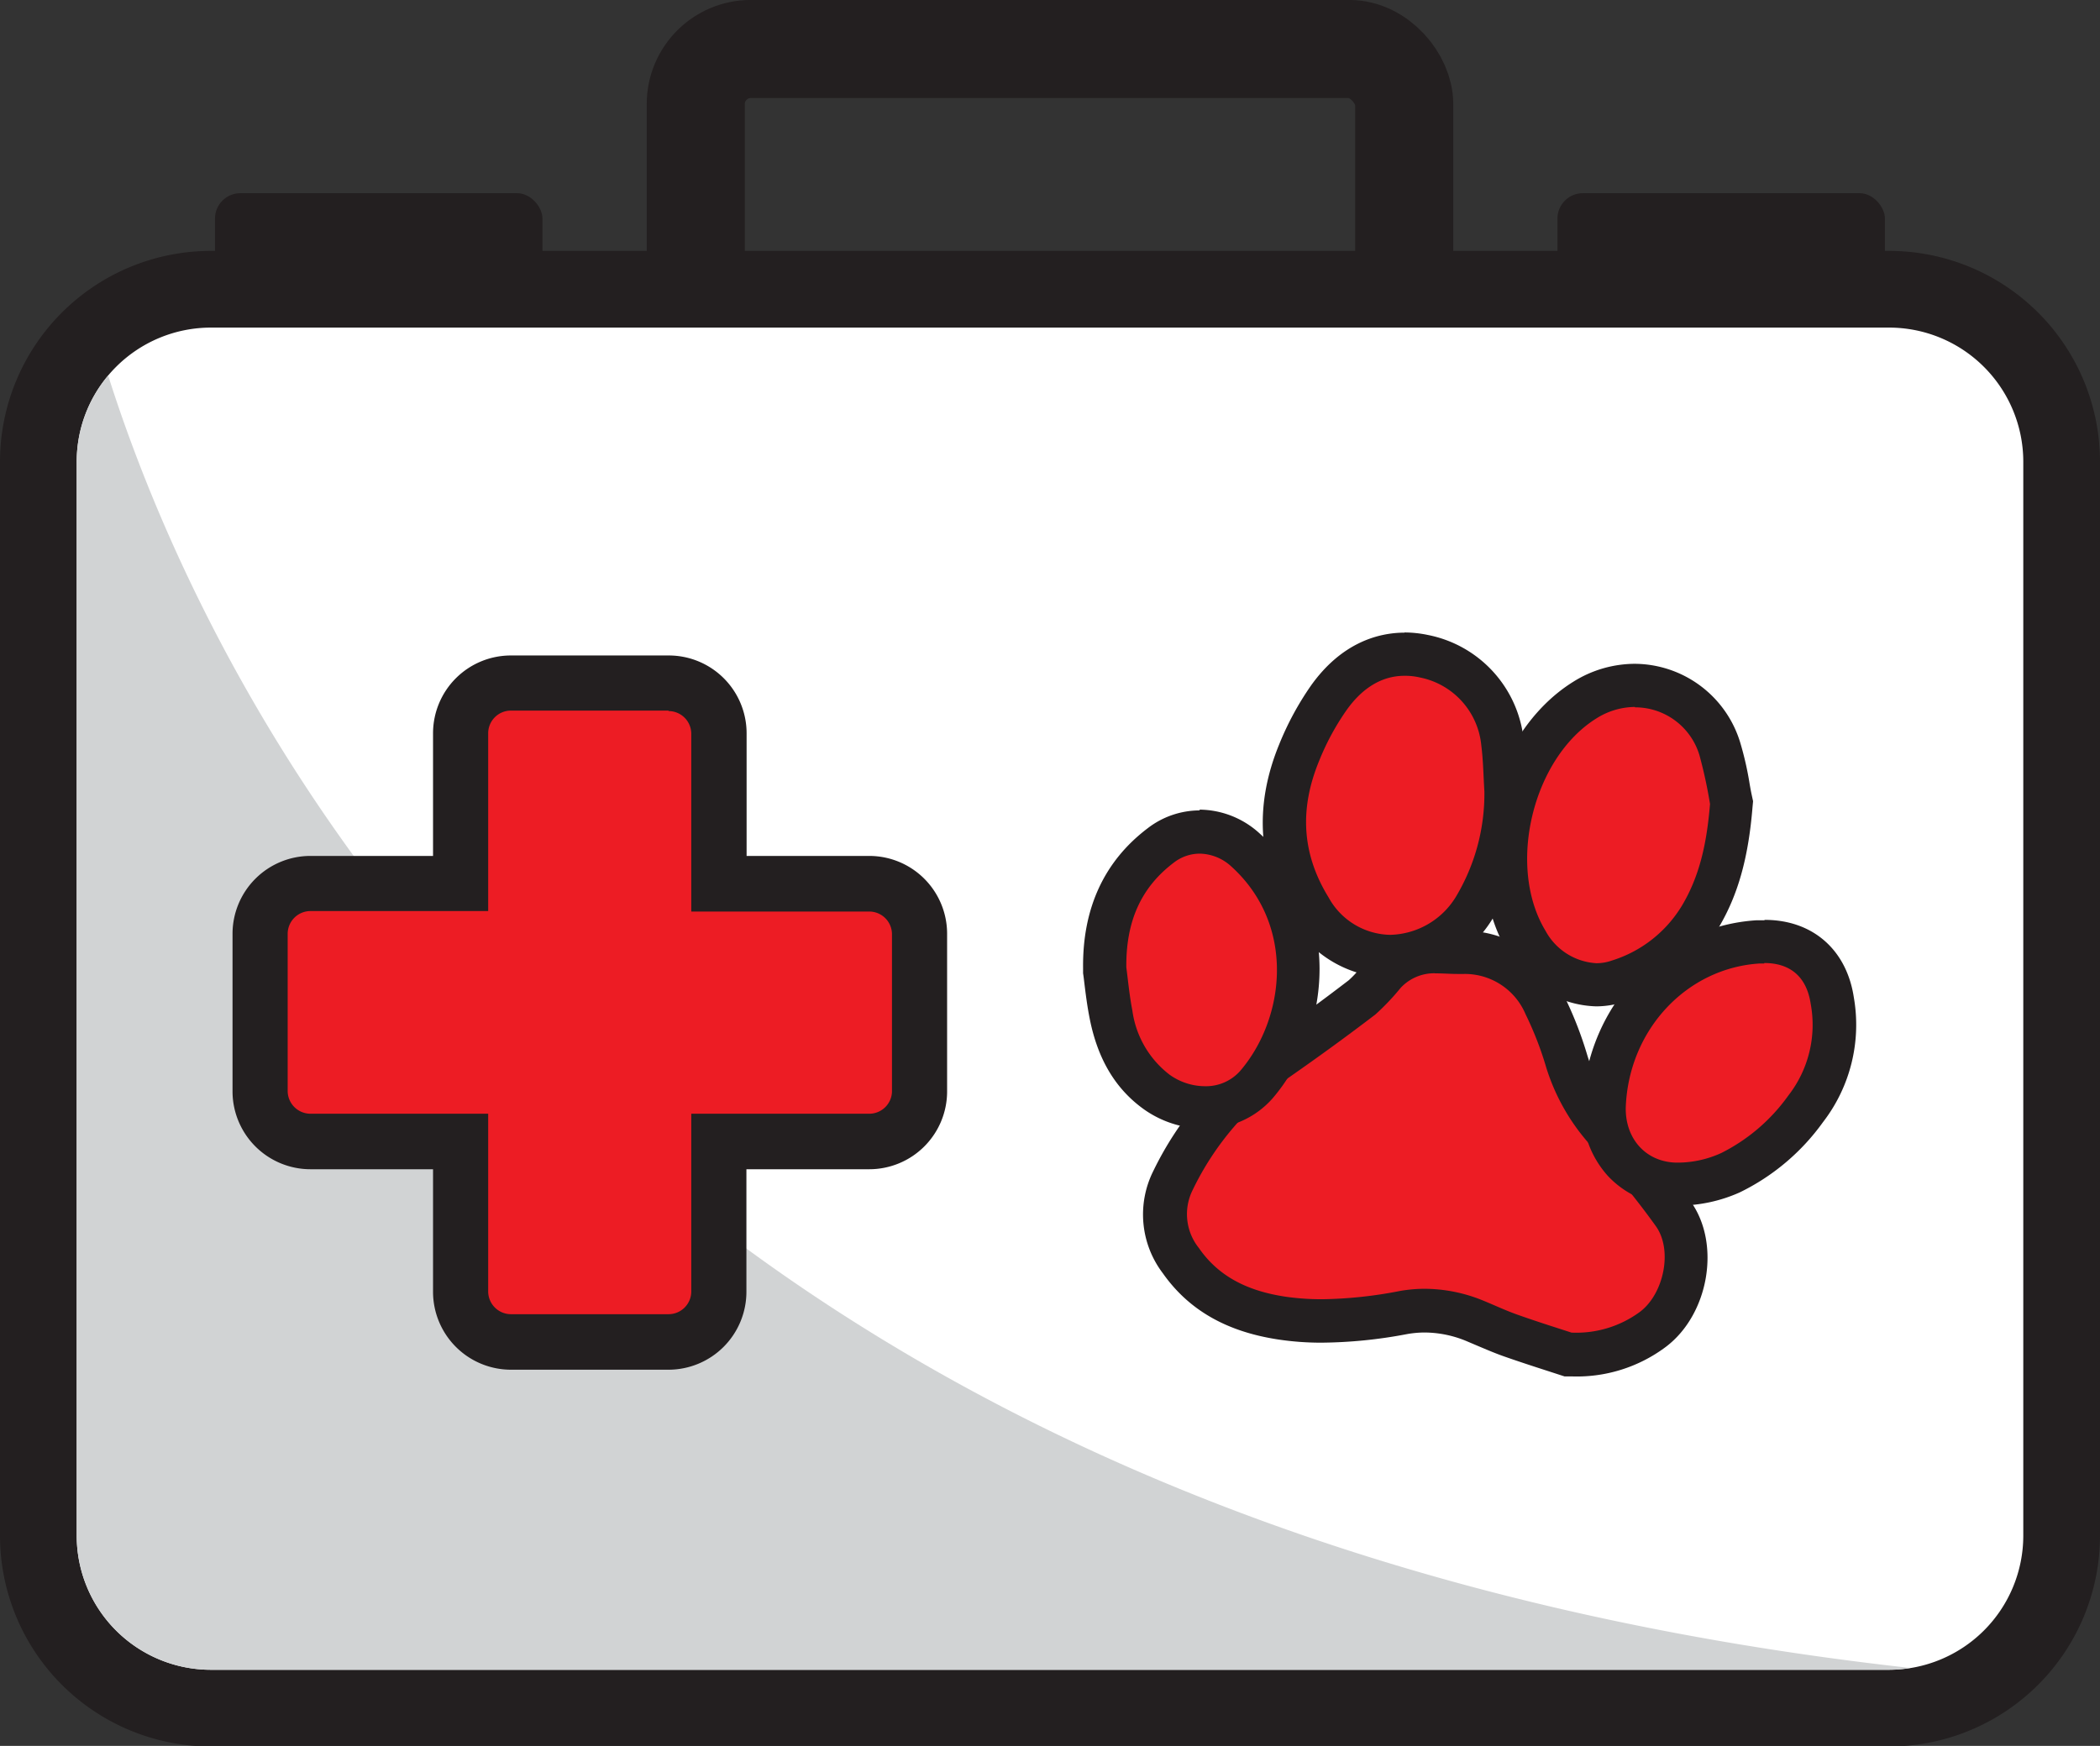
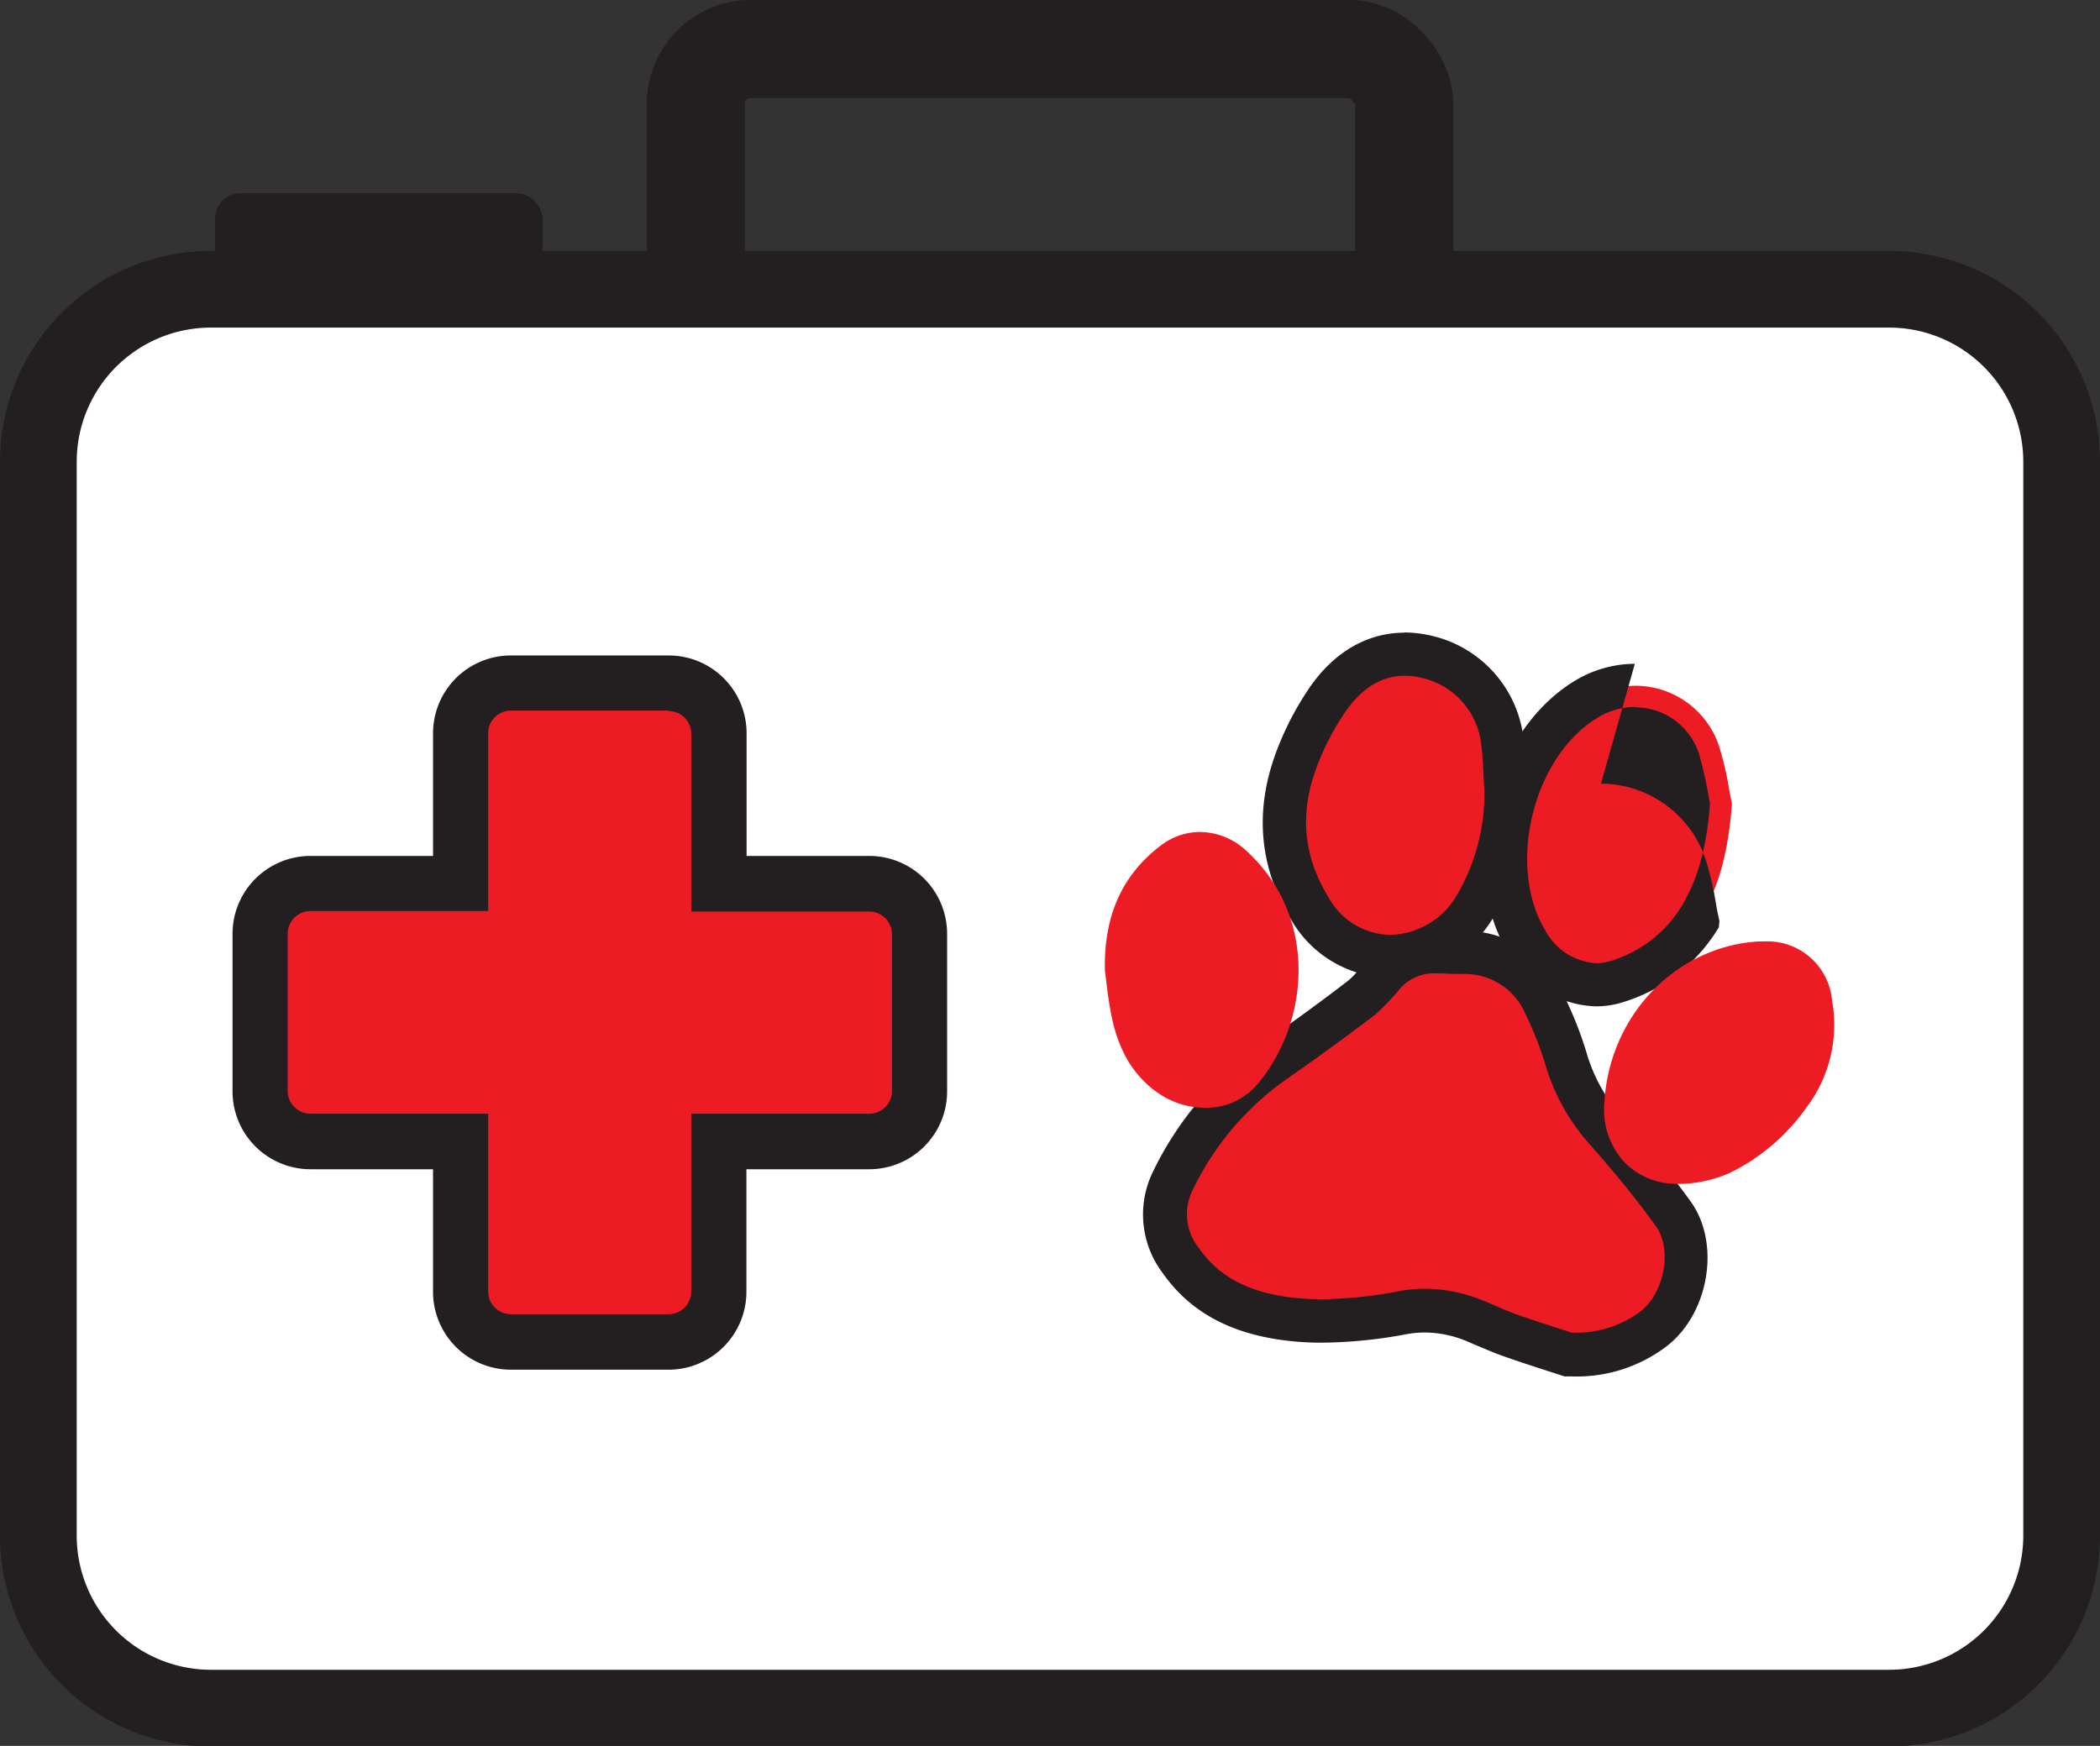
<svg xmlns="http://www.w3.org/2000/svg" id="Layer_1" data-name="Layer 1" viewBox="0 0 219 182.11">
  <rect x="0" y="0" width="219" height="182.11" fill="#333333" stroke="none" />
  <defs>
    <style>.cls-1{fill:none;stroke:#231f20;stroke-miterlimit:10;stroke-width:10.23px;}.cls-2{fill:#231f20;}.cls-3{fill:#fff;}.cls-4{fill:#d1d3d4;}.cls-5{fill:#ed1c24;}</style>
  </defs>
  <title>first-aid-2</title>
  <rect class="cls-1" x="72.56" y="5.11" width="73.88" height="64.72" rx="5.74" />
  <rect class="cls-2" x="22.42" y="20.15" width="34.15" height="29.92" rx="2.65" />
-   <rect class="cls-2" x="162.42" y="20.15" width="34.15" height="29.92" rx="2.65" />
  <rect class="cls-3" x="4" y="30.11" width="211" height="148" rx="18" />
  <path class="cls-2" d="M387.34,279a14,14,0,0,1,14,14V405a14,14,0,0,1-14,14h-175a14,14,0,0,1-14-14V293a14,14,0,0,1,14-14h175m0-8h-175a22,22,0,0,0-22,22V405a22,22,0,0,0,22,22h175a22,22,0,0,0,22-22V293a22,22,0,0,0-22-22Z" transform="translate(-190.34 -244.83)" />
-   <path class="cls-4" d="M198.34,405a14,14,0,0,0,14,14h175a14.64,14.64,0,0,0,2.21-.19C252.51,403.53,212.2,317.39,201.62,284a13.92,13.92,0,0,0-3.28,9Z" transform="translate(-190.34 -244.83)" />
  <path class="cls-5" d="M243.62,384.83a5.25,5.25,0,0,1-5.24-5.25V363.91H222.71a5.25,5.25,0,0,1-5.25-5.24V342.23a5.26,5.26,0,0,1,5.25-5.25h15.67V321.31a5.25,5.25,0,0,1,5.24-5.24h16.44a5.25,5.25,0,0,1,5.25,5.24V337H281a5.25,5.25,0,0,1,5.24,5.25v16.44a5.25,5.25,0,0,1-5.24,5.24H265.31v15.67a5.26,5.26,0,0,1-5.25,5.25Z" transform="translate(-190.34 -244.83)" />
  <path class="cls-2" d="M260.06,319a2.37,2.37,0,0,1,2.37,2.36v18.55H281a2.37,2.37,0,0,1,2.36,2.37v16.44A2.37,2.37,0,0,1,281,361H262.43v18.54a2.37,2.37,0,0,1-2.37,2.37H243.62a2.38,2.38,0,0,1-2.37-2.37V361H222.71a2.38,2.38,0,0,1-2.37-2.37V342.23a2.38,2.38,0,0,1,2.37-2.37h18.54V321.31a2.37,2.37,0,0,1,2.37-2.36h16.44m0-5.75H243.62a8.12,8.12,0,0,0-8.12,8.11v12.8H222.71a8.13,8.13,0,0,0-8.12,8.12v16.44a8.13,8.13,0,0,0,8.12,8.12H235.5v12.79a8.13,8.13,0,0,0,8.12,8.12h16.44a8.13,8.13,0,0,0,8.12-8.12V366.79H281a8.12,8.12,0,0,0,8.11-8.12V342.23a8.12,8.12,0,0,0-8.11-8.12h-12.8v-12.8a8.12,8.12,0,0,0-8.12-8.11Z" transform="translate(-190.34 -244.83)" />
  <path class="cls-5" d="M352.33,385.61c-1.24-.4-2.82-.91-4.39-1.46-.91-.32-1.77-.69-2.61-1l-1.17-.49a13.7,13.7,0,0,0-5.26-1.09,13,13,0,0,0-2.32.21,47.56,47.56,0,0,1-8.39.89,27,27,0,0,1-4.19-.31c-4.76-.72-8.21-2.68-10.54-6a7.89,7.89,0,0,1-.84-8.35,32.63,32.63,0,0,1,10.87-12.65c2.91-2,5.89-4.19,8.83-6.45a10.65,10.65,0,0,0,1.48-1.51c.29-.35.59-.69.9-1a7,7,0,0,1,5.22-2.24h.3l.55,0c.51,0,1,0,1.54,0H343a9.08,9.08,0,0,1,8.44,5.44,37.78,37.78,0,0,1,2.32,6,19.28,19.28,0,0,0,4.17,7.27,109.88,109.88,0,0,1,6.91,8.56c2.46,3.42,1.41,9.4-2.11,12.07a13.51,13.51,0,0,1-8.49,2.62h-.37Z" transform="translate(-190.34 -244.83)" />
  <path class="cls-2" d="M339.92,346.36h.22c.72,0,1.45.06,2.17.06H343a6.87,6.87,0,0,1,6.43,4.19,35.25,35.25,0,0,1,2.17,5.6,21.7,21.7,0,0,0,4.64,8.11c2.37,2.7,4.68,5.47,6.77,8.39,1.81,2.51.84,7.08-1.64,8.95a11.18,11.18,0,0,1-7.15,2.17c-1.28-.42-3.4-1.08-5.49-1.82-1.25-.43-2.45-1-3.67-1.5a16.18,16.18,0,0,0-6.12-1.25,14.8,14.8,0,0,0-2.72.25,45,45,0,0,1-8,.84,26.33,26.33,0,0,1-3.85-.27c-3.63-.55-6.83-1.92-9-5.07a5.64,5.64,0,0,1-.65-6.06,30.12,30.12,0,0,1,10.12-11.79c3-2.09,6-4.27,8.93-6.51a24.7,24.7,0,0,0,2.63-2.77,4.77,4.77,0,0,1,3.59-1.53m0-4.5a9.24,9.24,0,0,0-6.86,2.94c-.35.37-.68.75-1,1.09a10.58,10.58,0,0,1-1.14,1.2c-2.92,2.24-5.86,4.39-8.74,6.38A34.71,34.71,0,0,0,310.6,367a10.13,10.13,0,0,0,1,10.63c2.7,3.84,6.64,6.1,12.05,6.92a30,30,0,0,0,4.52.33A49.36,49.36,0,0,0,337,384a10.48,10.48,0,0,1,1.92-.18,11.44,11.44,0,0,1,4.41.92l1.13.48c.88.37,1.78.76,2.75,1.1,1.6.56,3.17,1.07,4.44,1.48l1.14.37.71.23h.75a15.48,15.48,0,0,0,9.81-3.08c4.5-3.39,5.76-10.77,2.59-15.17-1.92-2.67-4.16-5.45-7.05-8.73a17,17,0,0,1-3.7-6.43,39.2,39.2,0,0,0-2.47-6.33A11.33,11.33,0,0,0,343,341.92h-.65c-.45,0-.94,0-1.45,0l-.55,0Z" transform="translate(-190.34 -244.83)" />
  <path class="cls-5" d="M335.33,344.59a9.78,9.78,0,0,1-8.34-5,17.19,17.19,0,0,1-1.13-16.27,28.74,28.74,0,0,1,3.09-5.72c2.1-3,4.84-4.57,7.92-4.57a9.59,9.59,0,0,1,2,.21,10.25,10.25,0,0,1,8.2,9c.15,1.17.21,2.33.26,3.45,0,.48.05,1,.08,1.46v.21c-.16,5.06-1.19,8.82-3.34,12.19A10.51,10.51,0,0,1,335.33,344.59Z" transform="translate(-190.34 -244.83)" />
  <path class="cls-2" d="M336.87,315.32a6.75,6.75,0,0,1,1.52.17,8,8,0,0,1,6.43,7.1c.2,1.58.22,3.18.32,4.77a20.91,20.91,0,0,1-3,11.06,8.24,8.24,0,0,1-6.82,3.92,7.48,7.48,0,0,1-6.42-3.89c-2.88-4.67-3-9.37-1-14.24a26.26,26.26,0,0,1,2.84-5.27c1.52-2.16,3.53-3.62,6.08-3.62m0-4.5h0c-2.68,0-6.55,1-9.77,5.53a31,31,0,0,0-3.32,6.15c-2.64,6.46-2.21,12.61,1.29,18.31a12,12,0,0,0,10.26,6,12.79,12.79,0,0,0,10.62-6,25.43,25.43,0,0,0,3.69-13.33v-.43c0-.47-.06-.95-.08-1.42-.06-1.16-.12-2.36-.27-3.62a12.46,12.46,0,0,0-10-10.95,12.07,12.07,0,0,0-2.45-.26Z" transform="translate(-190.34 -244.83)" />
  <path class="cls-5" d="M356.83,347.59a8.63,8.63,0,0,1-7.24-4.47c-4.68-7.73-1.63-20.47,6.06-25.24a10,10,0,0,1,5.22-1.52,9.19,9.19,0,0,1,8.84,6.61,32.61,32.61,0,0,1,.94,4.11c.08.44.15.83.23,1.18l.06.32,0,.33c-.41,5-1.37,8.42-3.21,11.53a15.33,15.33,0,0,1-8.57,6.76A7,7,0,0,1,356.83,347.59Z" transform="translate(-190.34 -244.83)" />
-   <path class="cls-2" d="M360.86,318.61a7,7,0,0,1,6.71,5,49,49,0,0,1,1.1,5.08c-.34,4.17-1.1,7.52-2.9,10.56a13.08,13.08,0,0,1-7.36,5.78,4.81,4.81,0,0,1-1.58.27,6.45,6.45,0,0,1-5.32-3.39c-4.06-6.71-1.35-18,5.32-22.15a7.61,7.61,0,0,1,4-1.19m0-4.5h0a12.13,12.13,0,0,0-6.4,1.86c-8.78,5.45-12.15,19.48-6.8,28.31a10.87,10.87,0,0,0,9.17,5.56,9.48,9.48,0,0,0,3-.5,17.59,17.59,0,0,0,9.79-7.75c2-3.38,3.08-7.24,3.51-12.5l.06-.65-.14-.65c-.07-.32-.14-.7-.21-1.1a33.13,33.13,0,0,0-1-4.4,11.56,11.56,0,0,0-11-8.18Z" transform="translate(-190.34 -244.83)" />
+   <path class="cls-2" d="M360.86,318.61a7,7,0,0,1,6.71,5,49,49,0,0,1,1.1,5.08c-.34,4.17-1.1,7.52-2.9,10.56a13.08,13.08,0,0,1-7.36,5.78,4.81,4.81,0,0,1-1.58.27,6.45,6.45,0,0,1-5.32-3.39c-4.06-6.71-1.35-18,5.32-22.15a7.61,7.61,0,0,1,4-1.19m0-4.5h0a12.13,12.13,0,0,0-6.4,1.86c-8.78,5.45-12.15,19.48-6.8,28.31a10.87,10.87,0,0,0,9.17,5.56,9.48,9.48,0,0,0,3-.5,17.59,17.59,0,0,0,9.79-7.75l.06-.65-.14-.65c-.07-.32-.14-.7-.21-1.1a33.13,33.13,0,0,0-1-4.4,11.56,11.56,0,0,0-11-8.18Z" transform="translate(-190.34 -244.83)" />
  <path class="cls-5" d="M365,368.31a7.57,7.57,0,0,1-5.36-2.36,8.1,8.1,0,0,1-2-5.92c.43-9.14,7.33-16.44,16.05-17l.64,0a6.76,6.76,0,0,1,7.07,6.18,14.27,14.27,0,0,1-2.78,11.28,21,21,0,0,1-7.84,6.66,13.4,13.4,0,0,1-5.39,1.17Z" transform="translate(-190.34 -244.83)" />
-   <path class="cls-2" d="M374.33,345.28c2.72,0,4.42,1.45,4.84,4.26a12,12,0,0,1-2.33,9.56,19.08,19.08,0,0,1-7,6,11,11,0,0,1-4.45,1h-.28c-3.27-.1-5.37-2.66-5.22-5.93.38-8,6.37-14.36,13.94-14.84h.5m0-4.51-.79,0c-9.86.61-17.66,8.84-18.15,19.12a10.31,10.31,0,0,0,2.64,7.56,9.78,9.78,0,0,0,7,3.08h.41a15.69,15.69,0,0,0,6.32-1.37,23.14,23.14,0,0,0,8.69-7.33,16.62,16.62,0,0,0,3.22-13c-.75-5-4.31-8.1-9.29-8.1Z" transform="translate(-190.34 -244.83)" />
  <path class="cls-5" d="M316,360.38a8.66,8.66,0,0,1-5-1.62c-2.49-1.77-4.05-4.42-4.77-8.08-.25-1.26-.41-2.53-.53-3.55-.05-.4-.09-.76-.14-1.09v-.28c-.05-5.55,1.86-9.72,5.85-12.75a6.73,6.73,0,0,1,4.07-1.4,7.18,7.18,0,0,1,4.8,1.93c7.69,7,6.56,18.14,1.11,24.48A7,7,0,0,1,316,360.38Z" transform="translate(-190.34 -244.83)" />
-   <path class="cls-2" d="M315.46,333.87a5,5,0,0,1,3.29,1.34c6.76,6.13,5.62,15.86.91,21.34a4.77,4.77,0,0,1-3.68,1.58,6.37,6.37,0,0,1-3.68-1.21,10.15,10.15,0,0,1-3.87-6.68c-.32-1.65-.47-3.33-.63-4.5-.05-4.8,1.53-8.34,4.95-10.93a4.44,4.44,0,0,1,2.71-.94m0-4.51a8.9,8.9,0,0,0-5.43,1.86c-4.53,3.43-6.8,8.33-6.74,14.56v.29l0,.28c.05.31.09.66.13,1,.13,1.06.29,2.38.56,3.73.84,4.25,2.7,7.35,5.67,9.47a10.92,10.92,0,0,0,6.29,2,9.3,9.3,0,0,0,7.1-3.14c6.14-7.14,7.39-19.73-1.31-27.62a9.39,9.39,0,0,0-6.31-2.51Z" transform="translate(-190.34 -244.83)" />
</svg>